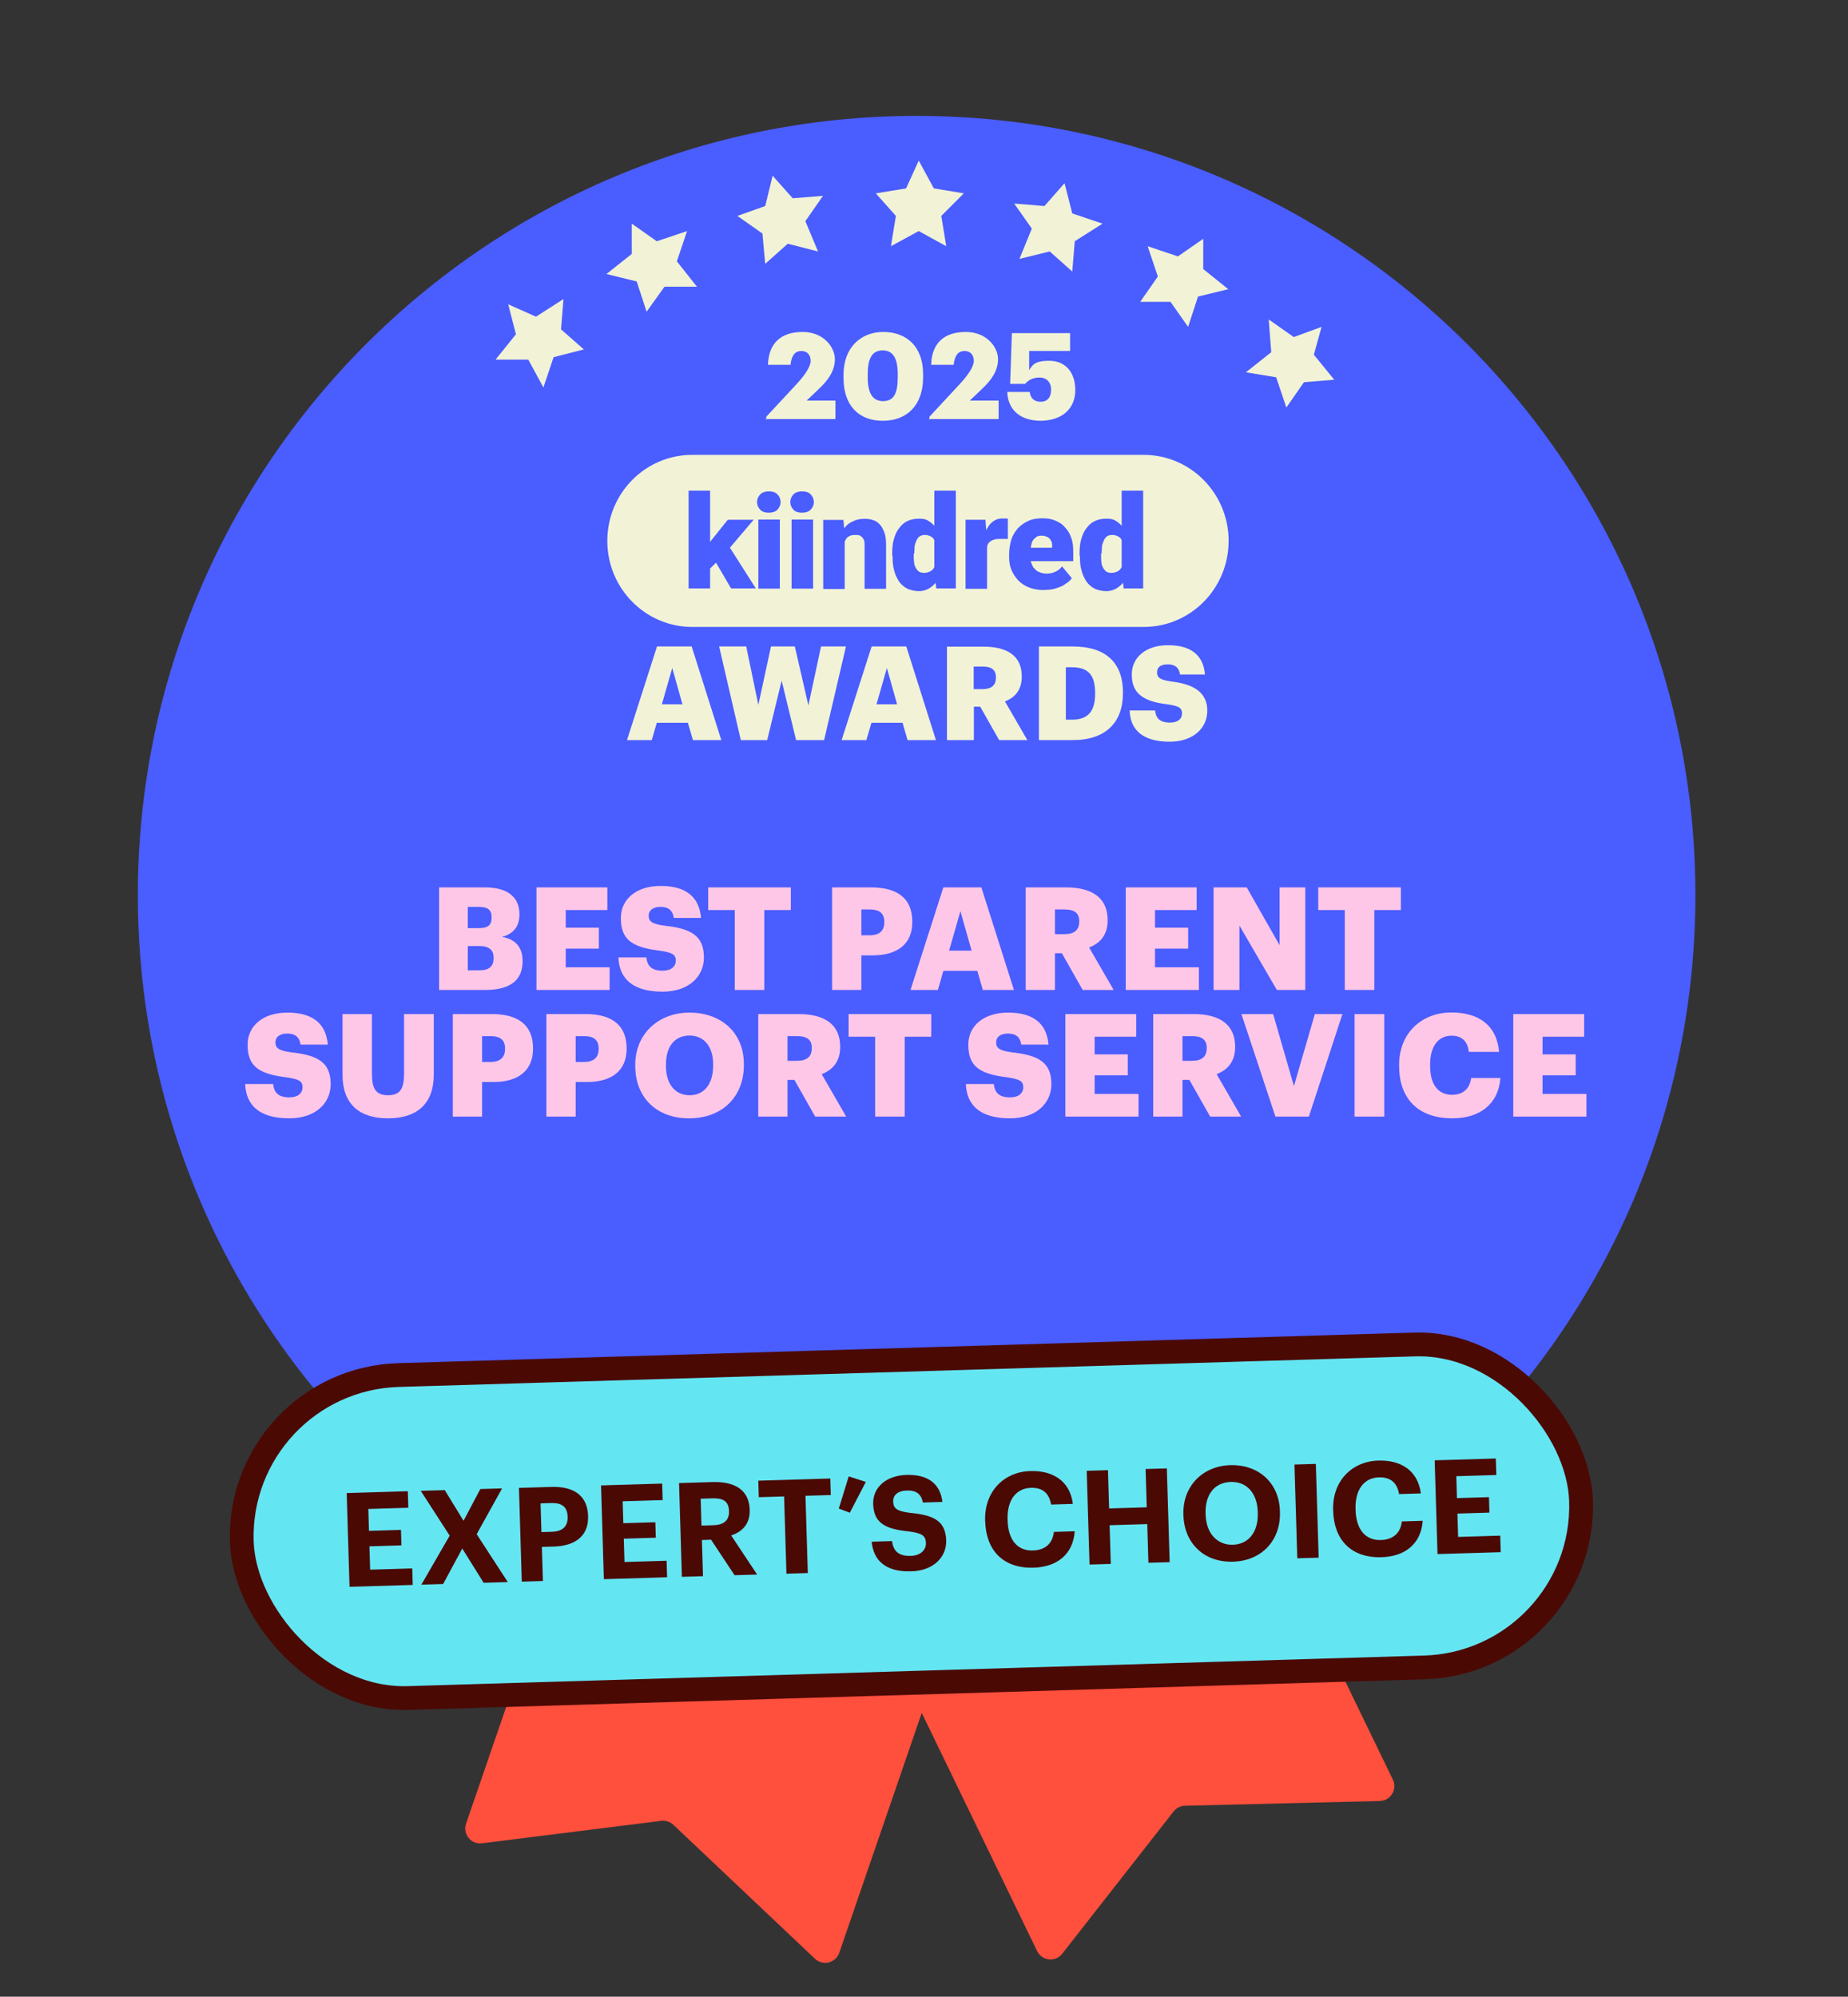
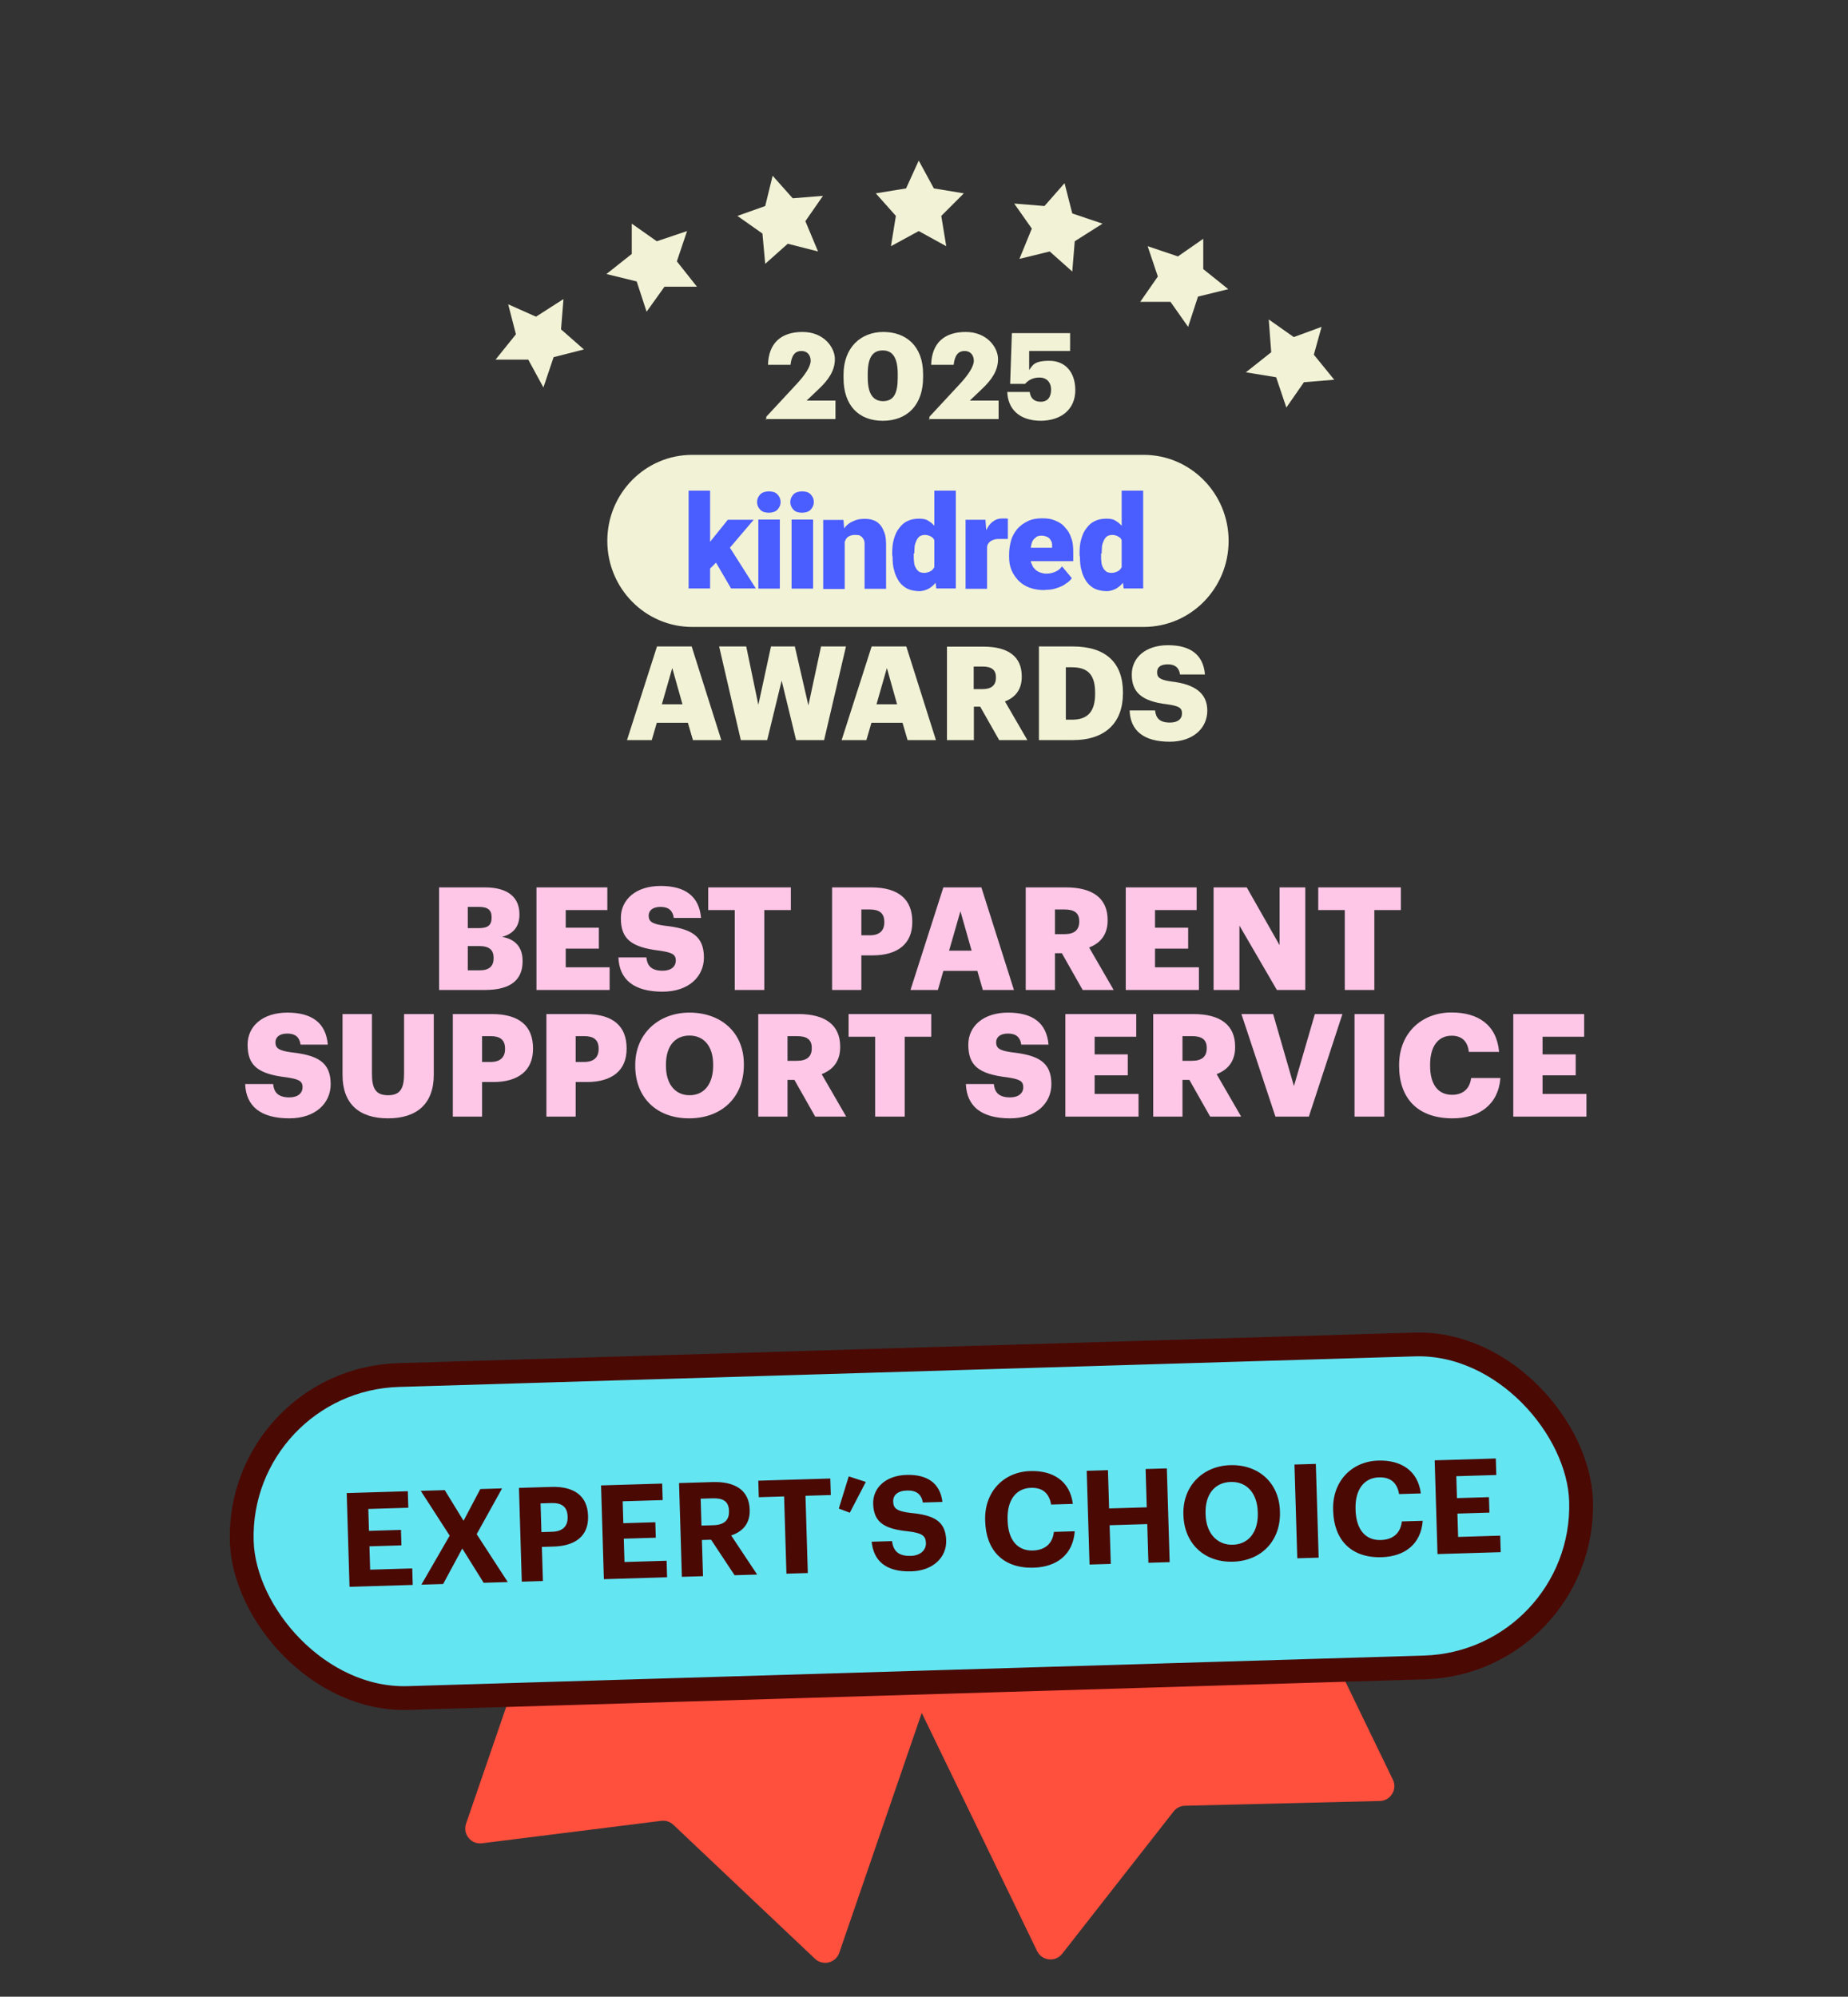
<svg xmlns="http://www.w3.org/2000/svg" width="248" height="268" viewBox="0 0 248 268" fill="none">
  <rect x="0" y="0" width="248" height="268" fill="#333333" stroke="none" />
  <g clip-path="url(#clip0_3539_181930)">
    <path d="M139.176 261.87L111.372 204.456C110.89 203.462 111.306 202.266 112.3 201.785L156.401 180.427C157.395 179.946 158.591 180.361 159.072 181.356L186.921 238.861C187.555 240.17 186.624 241.697 185.17 241.732L159.021 242.369C158.423 242.384 157.863 242.665 157.495 243.136L142.551 262.231C141.639 263.396 139.821 263.202 139.176 261.87Z" fill="#FF4F3D" />
    <path d="M62.543 244.773L83.284 184.447C83.643 183.402 84.781 182.847 85.826 183.206L132.164 199.138C133.208 199.497 133.764 200.635 133.405 201.679L112.63 262.102C112.157 263.477 110.421 263.904 109.364 262.904L90.365 244.926C89.93 244.515 89.335 244.32 88.741 244.394L64.683 247.408C63.214 247.592 62.062 246.172 62.543 244.773Z" fill="#FF4F3D" />
-     <path d="M123.011 224.718C180.717 224.718 227.521 177.883 227.521 120.137C227.521 62.391 180.717 15.555 123.011 15.555C65.304 15.555 18.5 62.391 18.5 120.137C18.5 177.883 65.304 224.718 123.011 224.718Z" fill="#4A5DFF" />
    <path d="M108.956 203.509L104.894 204.505L101.867 201.808L101.536 205.874L97.805 208.238L101.867 209.607L102.904 213.673L105.598 210.603L109.661 210.935L107.298 207.575L108.956 203.509Z" fill="#F2F2D6" />
    <path d="M88.685 197.743L86.322 194.383L84.995 198.448L80.933 199.444L84.291 202.14V206.206L87.69 203.841L91.753 205.21L90.385 201.145L92.748 197.743H88.685Z" fill="#F2F2D6" />
    <path d="M75.17 190.981L78.569 188.285L74.507 187.621L73.139 183.555L70.776 186.957L66.713 187.289L69.449 190.649L68.413 194.383L72.144 193.014L75.502 195.378L75.17 190.981Z" fill="#F2F2D6" />
    <path d="M173.835 195.752L177.566 197.411L176.529 193.387L179.266 189.986H174.871L172.84 186.252L171.472 190.317L167.409 191.354L170.477 194.051L170.145 198.116L173.835 195.752Z" fill="#F2F2D6" />
    <path d="M160.32 200.481L158.994 196.416L156.589 199.776H152.236L154.931 203.177L153.563 207.243L157.626 205.874L160.984 208.238V204.173L164.383 201.477L160.32 200.481Z" fill="#F2F2D6" />
    <path d="M143.075 202.845L140.048 205.542L135.986 204.505L137.685 208.57L135.322 211.972L139.385 211.64L142.08 214.668L143.075 210.603L146.806 209.275L143.448 206.911L143.075 202.845Z" fill="#F2F2D6" />
    <path d="M122.472 216.701L124.171 212.968L128.234 212.304L125.539 209.276L126.203 205.21L122.472 207.243L118.782 205.21L119.445 209.276L116.419 212.304L120.44 212.968L122.472 216.701Z" fill="#F2F2D6" />
    <path d="M153.485 84.149H92.895C86.616 84.149 81.5 78.981 81.5 72.6C81.5 66.219 86.591 61.052 92.895 61.052H153.485C159.764 61.052 164.88 66.219 164.88 72.6C164.88 78.981 159.789 84.149 153.485 84.149Z" fill="#F2F2D6" />
    <path d="M150.527 76.871V65.856H153.412V78.981H150.794L150.527 76.846V76.871ZM144.878 74.469V74.299C144.878 73.595 144.926 72.94 145.096 72.382C145.266 71.776 145.484 71.29 145.799 70.902C146.114 70.466 146.454 70.15 146.939 69.932C147.375 69.713 147.909 69.616 148.515 69.616C149.121 69.616 149.485 69.713 149.872 70.004C150.26 70.223 150.576 70.611 150.915 71.048C151.182 71.484 151.4 71.97 151.618 72.576C151.788 73.183 151.933 73.765 152.006 74.42V74.638C151.909 75.294 151.788 75.827 151.618 76.434C151.448 76.968 151.23 77.477 150.915 77.914C150.648 78.351 150.309 78.666 149.872 78.957C149.485 79.175 149 79.345 148.515 79.345C148.03 79.345 147.424 79.248 146.939 79.03C146.502 78.811 146.114 78.496 145.799 78.059C145.533 77.623 145.266 77.138 145.145 76.579C144.975 76.046 144.926 75.391 144.926 74.736L144.878 74.517V74.469ZM147.763 74.299V74.469C147.763 74.784 147.763 75.124 147.812 75.439C147.812 75.706 147.909 75.973 148.03 76.191C148.127 76.41 148.297 76.579 148.466 76.725C148.636 76.822 148.903 76.895 149.169 76.895C149.436 76.895 149.824 76.798 150.091 76.628C150.357 76.458 150.527 76.191 150.624 75.876C150.721 75.561 150.794 75.172 150.794 74.736V74.081C150.794 73.692 150.794 73.377 150.745 73.11C150.697 72.843 150.576 72.576 150.479 72.406C150.382 72.188 150.212 72.091 149.994 71.97C149.776 71.873 149.557 71.8 149.291 71.8C149.024 71.8 148.806 71.848 148.587 71.97C148.418 72.067 148.272 72.285 148.151 72.504C148.054 72.722 147.933 72.989 147.884 73.328C147.884 73.644 147.836 73.983 147.836 74.299H147.787H147.763Z" fill="#4A5DFF" />
    <path d="M140.198 79.2C139.447 79.2 138.792 79.103 138.186 78.884C137.58 78.666 137.095 78.35 136.658 77.914C136.27 77.477 135.955 77.04 135.737 76.507C135.519 75.973 135.422 75.415 135.422 74.76V74.444C135.422 73.789 135.519 73.134 135.689 72.528C135.858 71.921 136.173 71.436 136.513 70.999C136.901 70.562 137.337 70.247 137.919 69.956C138.453 69.689 139.107 69.568 139.883 69.568C140.659 69.568 141.144 69.665 141.629 69.883C142.162 70.101 142.599 70.368 142.938 70.805C143.326 71.193 143.593 71.678 143.762 72.212C143.981 72.746 144.029 73.401 144.029 74.129V75.318H136.464V73.522H141.192V73.304C141.192 72.989 141.192 72.77 141.023 72.552C140.926 72.334 140.756 72.164 140.538 72.067C140.319 71.97 140.053 71.897 139.786 71.897C139.519 71.897 139.18 71.945 139.034 72.115C138.816 72.285 138.647 72.43 138.55 72.649C138.453 72.867 138.38 73.134 138.331 73.474C138.331 73.789 138.283 74.129 138.283 74.444V74.76C138.283 75.075 138.283 75.415 138.453 75.682C138.55 75.948 138.671 76.215 138.889 76.385C139.059 76.604 139.277 76.701 139.544 76.822C139.81 76.919 140.077 76.992 140.416 76.992C140.756 76.992 141.168 76.943 141.556 76.773C141.944 76.604 142.259 76.385 142.526 76.021L143.835 77.598C143.665 77.865 143.399 78.132 143.011 78.35C142.696 78.617 142.259 78.787 141.75 78.957C141.265 79.127 140.707 79.175 140.125 79.175H140.222L140.198 79.2Z" fill="#4A5DFF" />
    <path d="M132.464 72.067V79.03H129.579V69.762H132.246L132.416 72.043H132.464V72.067ZM135.253 69.665V72.334H134.283C133.968 72.334 133.628 72.334 133.41 72.431C133.192 72.479 132.973 72.6 132.804 72.746C132.634 72.916 132.537 73.061 132.489 73.28C132.44 73.498 132.392 73.765 132.392 74.105L131.858 73.789C131.858 73.183 131.907 72.6 132.028 72.091C132.125 71.606 132.343 71.121 132.561 70.781C132.779 70.393 133.046 70.126 133.386 69.907C133.701 69.689 134.089 69.592 134.477 69.592H134.913C135.083 69.592 135.18 69.592 135.301 69.641" fill="#4A5DFF" />
    <path d="M125.384 76.871V65.856H128.269V78.981H125.65L125.384 76.846V76.871ZM119.734 74.469V74.299C119.734 73.595 119.783 72.94 119.953 72.382C120.122 71.776 120.341 71.29 120.656 70.902C120.971 70.466 121.31 70.15 121.795 69.932C122.232 69.713 122.765 69.616 123.371 69.616C123.977 69.616 124.341 69.713 124.729 70.004C125.117 70.223 125.432 70.611 125.771 71.048C126.038 71.484 126.256 71.97 126.475 72.576C126.644 73.183 126.79 73.765 126.863 74.42V74.638C126.766 75.294 126.644 75.827 126.475 76.434C126.305 76.968 126.087 77.477 125.771 77.914C125.505 78.351 125.165 78.666 124.729 78.957C124.341 79.175 123.856 79.345 123.371 79.345C122.886 79.345 122.28 79.248 121.795 79.03C121.359 78.811 120.971 78.496 120.656 78.059C120.389 77.623 120.122 77.138 120.001 76.579C119.831 76.046 119.783 75.391 119.783 74.736L119.734 74.517V74.469ZM122.62 74.299V74.469C122.62 74.784 122.62 75.124 122.668 75.439C122.668 75.706 122.765 75.973 122.886 76.191C122.983 76.41 123.153 76.579 123.323 76.725C123.492 76.822 123.759 76.895 124.026 76.895C124.293 76.895 124.68 76.798 124.947 76.628C125.214 76.458 125.384 76.191 125.481 75.876C125.578 75.561 125.65 75.172 125.65 74.736V74.081C125.65 73.692 125.65 73.377 125.602 73.11C125.553 72.843 125.432 72.576 125.335 72.406C125.238 72.188 125.068 72.091 124.85 71.97C124.632 71.873 124.414 71.8 124.147 71.8C123.88 71.8 123.662 71.848 123.444 71.97C123.274 72.067 123.129 72.285 123.008 72.504C122.911 72.722 122.789 72.989 122.741 73.328C122.741 73.644 122.692 73.983 122.692 74.299H122.644H122.62Z" fill="#4A5DFF" />
    <path d="M113.359 71.751V79.054H110.474V69.786H113.189L113.359 71.751ZM113.044 74.08H112.389C112.389 73.377 112.486 72.77 112.656 72.236C112.825 71.703 113.092 71.193 113.359 70.829C113.626 70.441 114.062 70.126 114.498 69.956C114.935 69.737 115.42 69.64 115.977 69.64C116.535 69.64 116.802 69.689 117.165 69.81C117.553 69.931 117.82 70.126 118.087 70.417C118.353 70.684 118.523 71.072 118.693 71.508C118.863 71.945 118.911 72.552 118.911 73.207V79.03H116.026V73.207C116.026 72.819 116.026 72.552 115.856 72.333C115.759 72.115 115.589 72.018 115.42 71.897C115.25 71.8 114.983 71.8 114.717 71.8C114.45 71.8 114.183 71.848 113.965 71.969C113.747 72.067 113.577 72.236 113.48 72.455C113.383 72.673 113.262 72.891 113.213 73.158C113.213 73.425 113.165 73.765 113.165 74.032L113.068 74.129L113.044 74.08Z" fill="#4A5DFF" />
    <path d="M109.116 69.737H106.23V79.006H109.116V69.737Z" fill="#4A5DFF" />
    <path d="M104.654 69.737H101.769V79.006H104.654V69.737Z" fill="#4A5DFF" />
    <path d="M95.296 78.981H92.411V65.856H95.296V78.981ZM101.164 69.738L97.139 74.469L95.005 76.604L93.745 74.76L95.49 72.479L97.672 69.762H101.164V69.738ZM98.109 78.981L95.66 74.784L97.794 73.256L101.43 78.981H98.109Z" fill="#4A5DFF" />
    <path d="M106.061 67.384C106.061 66.947 106.23 66.632 106.497 66.341C106.764 66.074 107.2 65.953 107.637 65.953C108.073 65.953 108.509 66.05 108.776 66.341C109.043 66.608 109.212 66.947 109.212 67.384C109.212 67.821 109.043 68.136 108.776 68.427C108.509 68.694 108.073 68.816 107.637 68.816C107.2 68.816 106.764 68.719 106.497 68.427C106.23 68.16 106.061 67.821 106.061 67.384Z" fill="#4A5DFF" />
    <path d="M101.6 67.384C101.6 66.947 101.769 66.632 102.036 66.341C102.303 66.074 102.739 65.953 103.176 65.953C103.612 65.953 104.048 66.05 104.315 66.341C104.582 66.608 104.752 66.947 104.752 67.384C104.752 67.821 104.582 68.136 104.315 68.427C104.048 68.694 103.612 68.816 103.176 68.816C102.739 68.816 102.303 68.719 102.036 68.427C101.769 68.16 101.6 67.821 101.6 67.384Z" fill="#4A5DFF" />
    <path d="M156.951 99.555C160.176 99.555 162.019 97.687 162.019 95.382C162.019 93.078 160.394 91.84 157.218 91.476C155.666 91.258 155.279 90.942 155.279 90.239C155.279 89.535 155.763 89.171 156.733 89.171C157.703 89.171 158.236 89.632 158.358 90.53H161.704C161.485 87.885 159.764 86.6 156.757 86.6C153.751 86.6 151.884 88.249 151.884 90.53C151.884 92.811 153.072 94.121 156.636 94.533C158.139 94.752 158.624 94.97 158.624 95.746C158.624 96.523 158.042 96.984 157 96.984C155.497 96.984 155.109 96.256 155.012 95.358H151.593C151.69 98.076 153.484 99.555 157 99.555M139.398 99.337H143.956C148.393 99.337 150.696 96.959 150.696 93.053V92.908C150.696 89.001 148.441 86.769 143.98 86.769H139.422V99.337H139.398ZM143.035 96.571V89.56H143.835C146.017 89.56 146.962 90.579 146.962 92.981V93.126C146.962 95.455 146.017 96.596 143.883 96.596H143.059L143.035 96.571ZM130.669 92.495V89.463H131.857C133.021 89.463 133.652 89.875 133.652 90.894V90.967C133.652 91.986 133.045 92.495 131.833 92.495H130.669ZM127.105 99.337H130.694V94.849H131.542L134.088 99.337H137.87L134.864 94.145C136.173 93.635 137.119 92.641 137.119 90.845V90.773C137.119 88.128 135.3 86.794 132.003 86.794H127.081V99.361L127.105 99.337ZM119.032 89.705L120.389 94.533H117.625L119.007 89.705H119.032ZM112.922 99.337H116.268L116.946 97.008H121.117L121.796 99.337H125.602L121.626 86.769H116.971L112.946 99.337H112.922ZM99.441 99.337H102.957L104.897 91.355L106.836 99.337H110.594L113.528 86.769H110.182L108.485 94.679L106.666 86.769H103.466L101.769 94.606L100.144 86.769H96.508L99.417 99.337H99.441ZM90.228 89.705L91.586 94.533H88.822L90.204 89.705H90.228ZM84.118 99.337H87.464L88.143 97.008H92.313L92.992 99.337H96.799L92.822 86.769H88.167L84.142 99.337H84.118Z" fill="#F2F2D6" />
    <path d="M139.584 56.478C142.524 56.478 144.303 54.853 144.303 52.375C144.303 49.898 142.911 48.426 140.822 48.426C138.733 48.426 138.578 49.046 138.114 49.665V47.11H143.607V44.71H135.793L135.561 51.523H137.572C137.959 51.059 138.578 50.672 139.506 50.672C140.435 50.672 141.054 51.291 141.054 52.298C141.054 53.304 140.59 53.923 139.661 53.923C138.733 53.923 138.269 53.382 138.191 52.607H135.174C135.251 54.775 136.644 56.478 139.739 56.478M124.651 56.246H134.013V53.769H130.145L131.769 52.22C133.085 50.981 133.936 49.743 133.936 48.194C133.936 46.646 132.466 44.555 129.603 44.555C126.74 44.555 125.038 46.026 124.961 48.968H127.978C128.133 47.575 128.675 47.11 129.448 47.11C130.222 47.11 130.686 47.652 130.686 48.426C130.686 49.201 129.913 50.362 128.752 51.601L124.729 55.937V56.401L124.651 56.246ZM118.462 56.478C121.789 56.478 123.878 54.311 123.878 50.672V50.207C123.878 46.414 121.557 44.555 118.539 44.555C115.522 44.555 113.201 46.646 113.201 50.285V50.749C113.201 54.388 115.212 56.478 118.462 56.478ZM118.539 53.846C117.147 53.846 116.45 52.84 116.45 50.672V50.207C116.45 48.039 117.069 47.033 118.462 47.033C119.855 47.033 120.474 48.117 120.474 50.207V50.672C120.474 52.84 119.932 53.846 118.462 53.846M102.756 56.246H112.118V53.769H108.249L109.874 52.22C111.189 50.981 112.04 49.743 112.04 48.194C112.04 46.646 110.57 44.555 107.708 44.555C104.845 44.555 103.143 46.026 103.065 48.968H106.083C106.237 47.575 106.779 47.11 107.553 47.11C108.326 47.11 108.791 47.652 108.791 48.426C108.791 49.201 108.017 50.362 106.856 51.601L102.833 55.937V56.401L102.756 56.246Z" fill="#F2F2D6" />
    <path d="M58.925 132.872V119.106H65.067C68.321 119.106 69.707 120.569 69.707 122.706V122.783C69.707 124.324 68.918 125.344 67.377 125.748C69.072 126.037 70.131 127.058 70.131 128.964V129.041C70.131 131.505 68.533 132.872 65.125 132.872H58.925ZM62.776 130.234H64.412C65.664 130.234 66.242 129.657 66.242 128.636V128.559C66.242 127.52 65.683 126.981 64.297 126.981H62.776V130.234ZM62.776 124.574H64.278C65.51 124.574 65.972 124.15 65.972 123.168V123.091C65.972 122.148 65.471 121.724 64.278 121.724H62.776V124.574ZM71.993 132.872V119.106H81.504V122.148H75.92V124.516H80.368V127.327H75.92V129.83H81.812V132.872H71.993ZM88.92 133.103C85.069 133.103 83.106 131.486 82.99 128.502H86.744C86.841 129.483 87.284 130.292 88.92 130.292C90.056 130.292 90.691 129.734 90.691 128.925C90.691 128.078 90.171 127.847 88.516 127.597C84.627 127.135 83.317 125.979 83.317 123.207C83.317 120.723 85.358 118.913 88.65 118.913C91.962 118.913 93.83 120.3 94.08 123.207H90.422C90.287 122.225 89.729 121.724 88.65 121.724C87.592 121.724 87.052 122.206 87.052 122.899C87.052 123.669 87.476 124.016 89.19 124.247C92.674 124.632 94.465 125.537 94.465 128.521C94.465 131.043 92.463 133.103 88.92 133.103ZM98.603 132.872V122.148H95.041V119.106H106.131V122.148H102.569V132.872H98.603ZM111.665 132.872V119.106H116.902C120.676 119.106 122.428 120.781 122.428 123.707V123.784C122.428 126.672 120.483 128.232 117.075 128.232H115.593V132.872H111.665ZM115.593 125.537H116.729C118 125.537 118.673 124.94 118.673 123.804V123.727C118.673 122.552 117.98 122.071 116.748 122.071H115.593V125.537ZM122.188 132.872L126.597 119.106H131.699L136.07 132.872H131.892L131.16 130.311H126.597L125.865 132.872H122.188ZM128.888 122.302L127.367 127.597H130.39L128.888 122.302ZM137.65 132.872V119.106H143.041C146.641 119.106 148.643 120.569 148.643 123.476V123.553C148.643 125.517 147.604 126.615 146.16 127.173L149.452 132.872H145.293L142.502 127.943H141.577V132.872H137.65ZM141.577 125.382H142.848C144.177 125.382 144.831 124.824 144.831 123.707V123.63C144.831 122.514 144.138 122.071 142.867 122.071H141.577V125.382ZM151.075 132.872V119.106H160.586V122.148H155.002V124.516H159.45V127.327H155.002V129.83H160.894V132.872H151.075ZM162.863 132.872V119.106H167.311L171.72 126.865V119.106H175.166V132.872H171.354L166.329 124.227V132.872H162.863ZM180.468 132.872V122.148H176.906V119.106H187.996V122.148H184.434V132.872H180.468ZM38.831 150.103C34.98 150.103 33.017 148.486 32.901 145.502H36.656C36.752 146.483 37.195 147.292 38.831 147.292C39.967 147.292 40.602 146.734 40.602 145.925C40.602 145.078 40.083 144.847 38.427 144.597C34.538 144.135 33.228 142.979 33.228 140.207C33.228 137.723 35.269 135.913 38.562 135.913C41.873 135.913 43.741 137.3 43.991 140.207H40.333C40.198 139.225 39.64 138.724 38.562 138.724C37.503 138.724 36.964 139.206 36.964 139.899C36.964 140.669 37.387 141.016 39.101 141.247C42.586 141.632 44.376 142.537 44.376 145.521C44.376 148.043 42.374 150.103 38.831 150.103ZM52.072 150.103C48.182 150.103 45.968 148.139 45.968 144.289V136.106H49.915V144.115C49.915 146.06 50.397 147.003 52.072 147.003C53.708 147.003 54.228 146.118 54.228 144.058V136.106H58.214V144.231C58.214 148.236 55.864 150.103 52.072 150.103ZM60.768 149.872V136.106H66.005C69.778 136.106 71.531 137.781 71.531 140.707V140.784C71.531 143.672 69.586 145.232 66.178 145.232H64.695V149.872H60.768ZM64.695 142.537H65.832C67.102 142.537 67.776 141.94 67.776 140.804V140.727C67.776 139.552 67.083 139.071 65.851 139.071H64.695V142.537ZM73.328 149.872V136.106H78.565C82.338 136.106 84.09 137.781 84.09 140.707V140.784C84.09 143.672 82.146 145.232 78.738 145.232H77.255V149.872H73.328ZM77.255 142.537H78.391C79.662 142.537 80.336 141.94 80.336 140.804V140.727C80.336 139.552 79.643 139.071 78.411 139.071H77.255V142.537ZM92.547 147.003C94.492 147.003 95.704 145.502 95.704 143.037V142.883C95.704 140.438 94.472 138.994 92.528 138.994C90.583 138.994 89.37 140.399 89.37 142.902V143.056C89.37 145.559 90.641 147.003 92.547 147.003ZM92.47 150.103C88.022 150.103 85.25 147.215 85.25 143.076V142.922C85.25 138.724 88.407 135.913 92.528 135.913C96.725 135.913 99.825 138.551 99.825 142.825V142.979C99.825 147.215 96.917 150.103 92.47 150.103ZM101.757 149.872V136.106H107.147C110.748 136.106 112.75 137.569 112.75 140.476V140.553C112.75 142.517 111.711 143.615 110.267 144.173L113.559 149.872H109.4L106.608 144.943H105.684V149.872H101.757ZM105.684 142.382H106.955C108.283 142.382 108.938 141.824 108.938 140.707V140.63C108.938 139.514 108.245 139.071 106.974 139.071H105.684V142.382ZM117.443 149.872V139.148H113.881V136.106H124.971V139.148H121.409V149.872H117.443ZM135.549 150.103C131.699 150.103 129.735 148.486 129.619 145.502H133.374C133.47 146.483 133.913 147.292 135.549 147.292C136.685 147.292 137.321 146.734 137.321 145.925C137.321 145.078 136.801 144.847 135.145 144.597C131.256 144.135 129.947 142.979 129.947 140.207C129.947 137.723 131.987 135.913 135.28 135.913C138.591 135.913 140.459 137.3 140.709 140.207H137.051C136.916 139.225 136.358 138.724 135.28 138.724C134.221 138.724 133.682 139.206 133.682 139.899C133.682 140.669 134.105 141.016 135.819 141.247C139.304 141.632 141.094 142.537 141.094 145.521C141.094 148.043 139.092 150.103 135.549 150.103ZM142.971 149.872V136.106H152.482V139.148H146.898V141.516H151.346V144.327H146.898V146.83H152.79V149.872H142.971ZM154.76 149.872V136.106H160.151C163.751 136.106 165.753 137.569 165.753 140.476V140.553C165.753 142.517 164.714 143.615 163.27 144.173L166.562 149.872H162.403L159.612 144.943H158.687V149.872H154.76ZM158.687 142.382H159.958C161.287 142.382 161.941 141.824 161.941 140.707V140.63C161.941 139.514 161.248 139.071 159.977 139.071H158.687V142.382ZM171.161 149.872L166.598 136.106H170.853L173.645 145.771L176.456 136.106H180.153L175.647 149.872H171.161ZM181.78 149.872V136.106H185.766V149.872H181.78ZM194.941 150.103C190.128 150.103 187.76 147.292 187.76 143.076V142.922C187.76 138.686 190.763 135.894 194.787 135.894C198.368 135.894 200.852 137.55 201.179 141.189H197.117C196.963 139.783 196.193 139.013 194.806 139.013C193.035 139.013 191.918 140.399 191.918 142.902V143.056C191.918 145.54 192.977 146.946 194.864 146.946C196.25 146.946 197.232 146.214 197.425 144.693H201.353C201.083 148.255 198.503 150.103 194.941 150.103ZM203.081 149.872V136.106H212.592V139.148H207.009V141.516H211.456V144.327H207.009V146.83H212.9V149.872H203.081Z" fill="#FFC7E7" />
    <rect x="31.793" y="185.213" width="179.812" height="43.369" rx="21.684" transform="rotate(-1.724 31.793 185.213)" fill="#64E5F2" stroke="#4B0904" stroke-width="3.192" />
    <path d="M46.906 212.985L46.527 200.401L54.729 200.154L54.796 202.372L49.428 202.533L49.516 205.473L53.811 205.343L53.873 207.42L49.579 207.549L49.673 210.682L55.323 210.512L55.389 212.73L46.906 212.985ZM56.546 212.695L60.347 206.115L56.467 200.102L59.687 200.005L62.207 204.122L64.457 199.861L67.378 199.773L63.97 205.918L68.144 212.346L64.906 212.443L62.037 207.844L59.468 212.607L56.546 212.695ZM70.023 212.289L69.644 199.705L73.992 199.574C77.054 199.482 78.837 200.785 78.917 203.442L78.919 203.513C78.999 206.17 77.189 207.493 74.32 207.58L72.719 207.628L72.857 212.204L70.023 212.289ZM72.659 205.639L74.102 205.596C75.493 205.554 76.212 204.863 76.174 203.613L76.172 203.543C76.132 202.205 75.341 201.7 73.986 201.741L72.543 201.785L72.659 205.639ZM81.04 211.957L80.661 199.373L88.863 199.127L88.93 201.344L83.562 201.506L83.65 204.445L87.945 204.316L88.007 206.392L83.713 206.522L83.807 209.654L89.457 209.484L89.523 211.702L81.04 211.957ZM91.507 211.642L91.128 199.058L95.634 198.923C98.608 198.833 100.528 199.991 100.606 202.596L100.609 202.666C100.666 204.567 99.587 205.603 98.122 206.088L101.61 211.338L98.582 211.429L95.427 206.662L94.195 206.699L94.341 211.557L91.507 211.642ZM94.136 204.763L95.738 204.715C97.163 204.672 97.867 204.052 97.831 202.838L97.828 202.767C97.79 201.483 97.002 201.066 95.629 201.107L94.028 201.155L94.136 204.763ZM105.538 211.22L105.226 200.854L101.829 200.956L101.763 198.738L111.425 198.447L111.492 200.665L108.095 200.767L108.407 211.133L105.538 211.22ZM114.045 203.037L112.567 202.482L113.899 198.161L116.193 198.903L114.045 203.037ZM122.296 210.909C118.846 211.013 117.213 209.441 116.979 206.929L119.707 206.847C119.864 207.97 120.367 208.888 122.233 208.832C123.483 208.795 124.289 208.083 124.259 207.098C124.229 206.095 123.691 205.759 121.834 205.533C118.601 205.207 117.252 204.279 117.178 201.85C117.114 199.703 118.861 198.047 121.642 197.964C124.475 197.878 126.168 199.096 126.472 201.588L123.849 201.667C123.639 200.528 122.954 200.02 121.705 200.058C120.455 200.096 119.839 200.695 119.864 201.54C119.891 202.438 120.309 202.848 122.253 203.071C125.31 203.367 126.901 204.147 126.979 206.752C127.047 208.987 125.27 210.82 122.296 210.909ZM138.722 210.415C134.604 210.539 132.327 208.07 132.211 204.198L132.206 204.058C132.091 200.239 134.688 197.553 138.261 197.446C141.288 197.355 143.585 198.765 143.978 201.854L141.056 201.942C140.8 200.434 139.93 199.65 138.346 199.698C136.358 199.758 135.137 201.345 135.216 203.949L135.22 204.09C135.298 206.695 136.541 208.173 138.617 208.11C140.184 208.063 141.251 207.238 141.431 205.612L144.229 205.528C144.006 208.652 141.819 210.321 138.722 210.415ZM146.214 209.995L145.836 197.411L148.687 197.326L148.841 202.465L153.893 202.313L153.738 197.174L156.589 197.088L156.968 209.672L154.117 209.757L153.96 204.565L148.909 204.717L149.066 209.909L146.214 209.995ZM165.453 207.337C167.583 207.273 168.871 205.596 168.795 203.062L168.79 202.921C168.717 200.475 167.364 198.842 165.164 198.908C162.982 198.974 161.71 200.615 161.786 203.15L161.79 203.29C161.868 205.86 163.394 207.399 165.453 207.337ZM165.469 209.609C161.526 209.728 158.927 207.076 158.817 203.398L158.812 203.257C158.7 199.508 161.365 196.768 165.096 196.655C168.88 196.541 171.65 199.012 171.764 202.796L171.768 202.937C171.881 206.686 169.393 209.491 165.469 209.609ZM174.094 209.156L173.715 196.572L176.584 196.486L176.963 209.07L174.094 209.156ZM185.42 209.009C181.301 209.133 179.025 206.665 178.909 202.793L178.904 202.652C178.789 198.833 181.386 196.147 184.959 196.04C187.986 195.949 190.283 197.359 190.676 200.448L187.754 200.536C187.497 199.029 186.628 198.244 185.044 198.292C183.056 198.352 181.835 199.939 181.913 202.544L181.918 202.684C181.996 205.289 183.238 206.767 185.315 206.704C186.882 206.657 187.949 205.832 188.129 204.206L190.927 204.122C190.704 207.247 188.517 208.915 185.42 209.009ZM192.912 208.589L192.533 196.006L200.735 195.759L200.802 197.976L195.434 198.138L195.522 201.077L199.817 200.948L199.879 203.024L195.585 203.154L195.679 206.287L201.329 206.116L201.395 208.334L192.912 208.589Z" fill="#4B0904" />
    <path d="M136.809 34.747L140.872 33.752L143.898 36.448L144.23 32.383L147.961 30.018L143.898 28.649L142.862 24.584L140.167 27.654L136.105 27.322L138.468 30.682L136.809 34.747Z" fill="#F2F2D6" />
    <path d="M157.081 40.514L159.444 43.874L160.77 39.808L164.833 38.813L161.475 36.116L161.475 32.051L158.076 34.415L154.013 33.046L155.381 37.112L153.018 40.514L157.081 40.514Z" fill="#F2F2D6" />
    <path d="M170.596 47.276L167.196 49.972L171.259 50.636L172.627 54.701L174.99 51.3L179.053 50.968L176.317 47.607L177.353 43.874L173.622 45.243L170.264 42.878L170.596 47.276Z" fill="#F2F2D6" />
    <path d="M71.931 42.505L68.2 40.845L69.236 44.869L66.5 48.271L70.894 48.271L72.926 52.005L74.294 47.939L78.356 46.902L75.289 44.206L75.62 40.14L71.931 42.505Z" fill="#F2F2D6" />
    <path d="M85.445 37.776L86.772 41.841L89.176 38.481L93.529 38.481L90.835 35.079L92.203 31.014L88.14 32.383L84.782 30.018L84.782 34.084L81.383 36.78L85.445 37.776Z" fill="#F2F2D6" />
    <path d="M102.691 35.411L105.717 32.715L109.78 33.752L108.08 29.686L110.443 26.285L106.381 26.616L103.686 23.588L102.691 27.654L98.96 28.981L102.318 31.346L102.691 35.411Z" fill="#F2F2D6" />
    <path d="M123.294 21.555L121.594 25.289L117.532 25.953L120.226 28.981L119.563 33.046L123.294 31.014L126.984 33.046L126.32 28.981L129.347 25.953L125.325 25.289L123.294 21.555Z" fill="#F2F2D6" />
  </g>
  <defs>
    <clipPath id="clip0_3539_181930">
      <rect width="247" height="267" fill="white" transform="translate(0.5 0.555)" />
    </clipPath>
  </defs>
</svg>